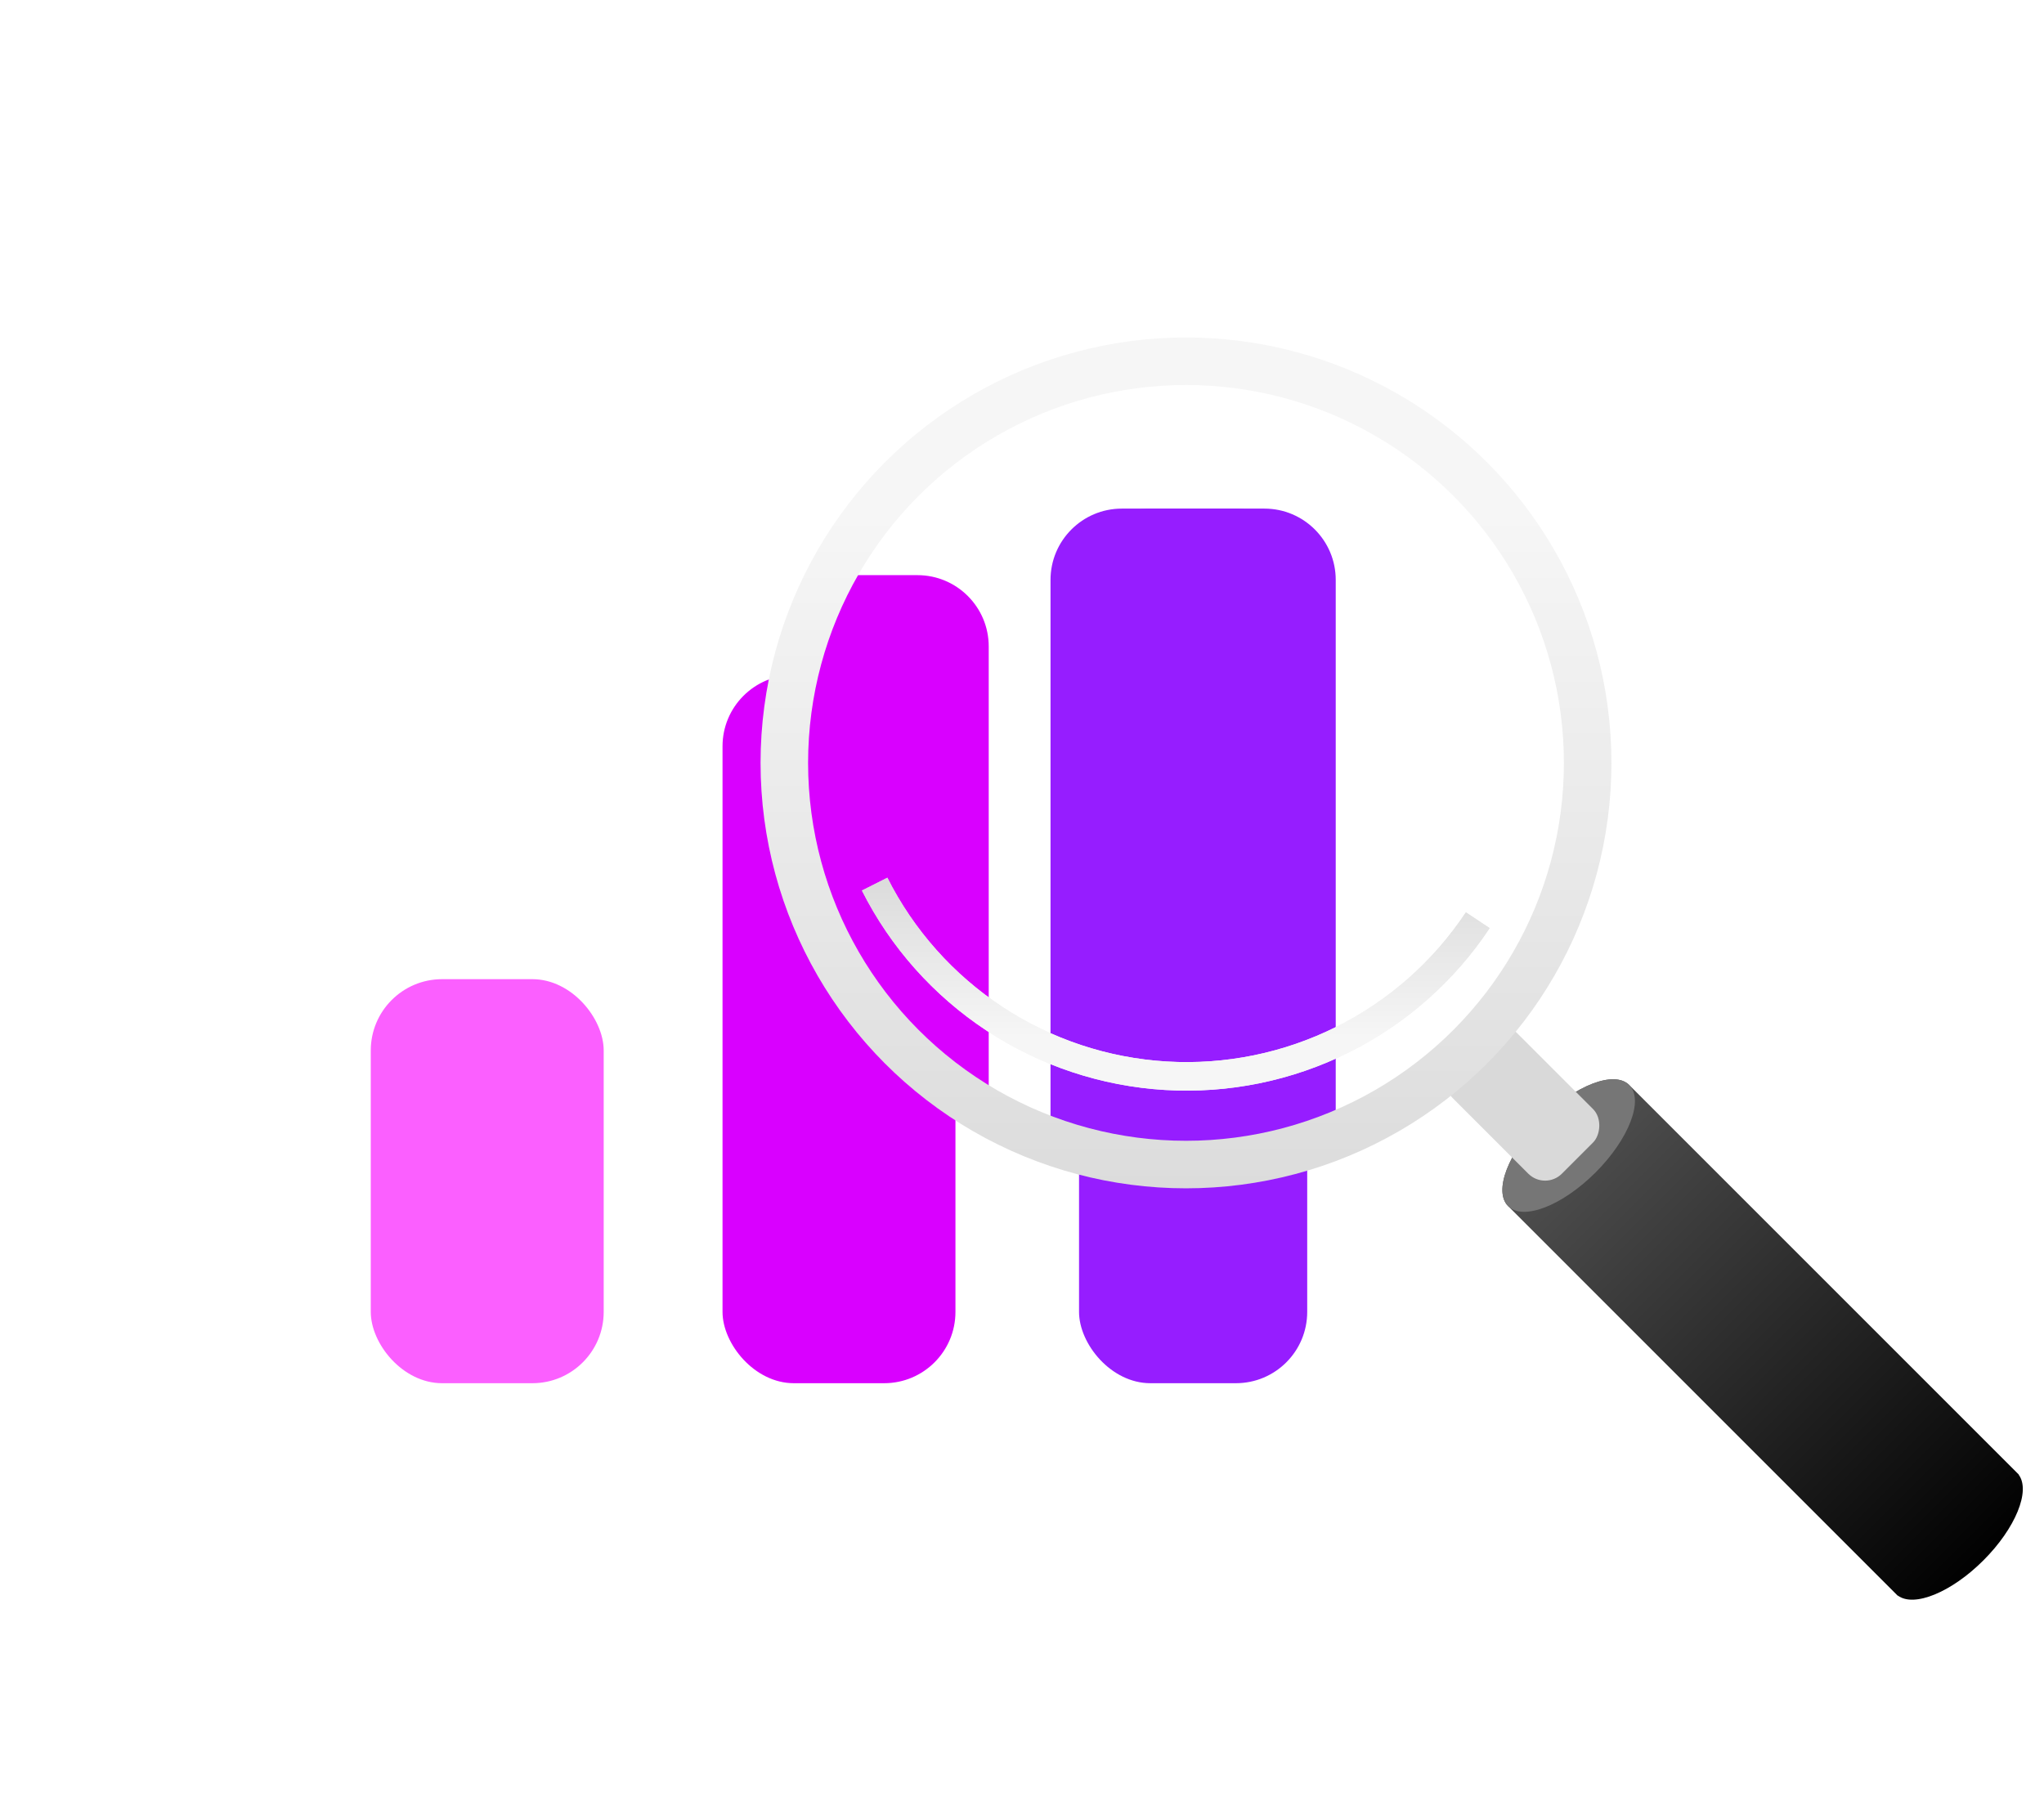
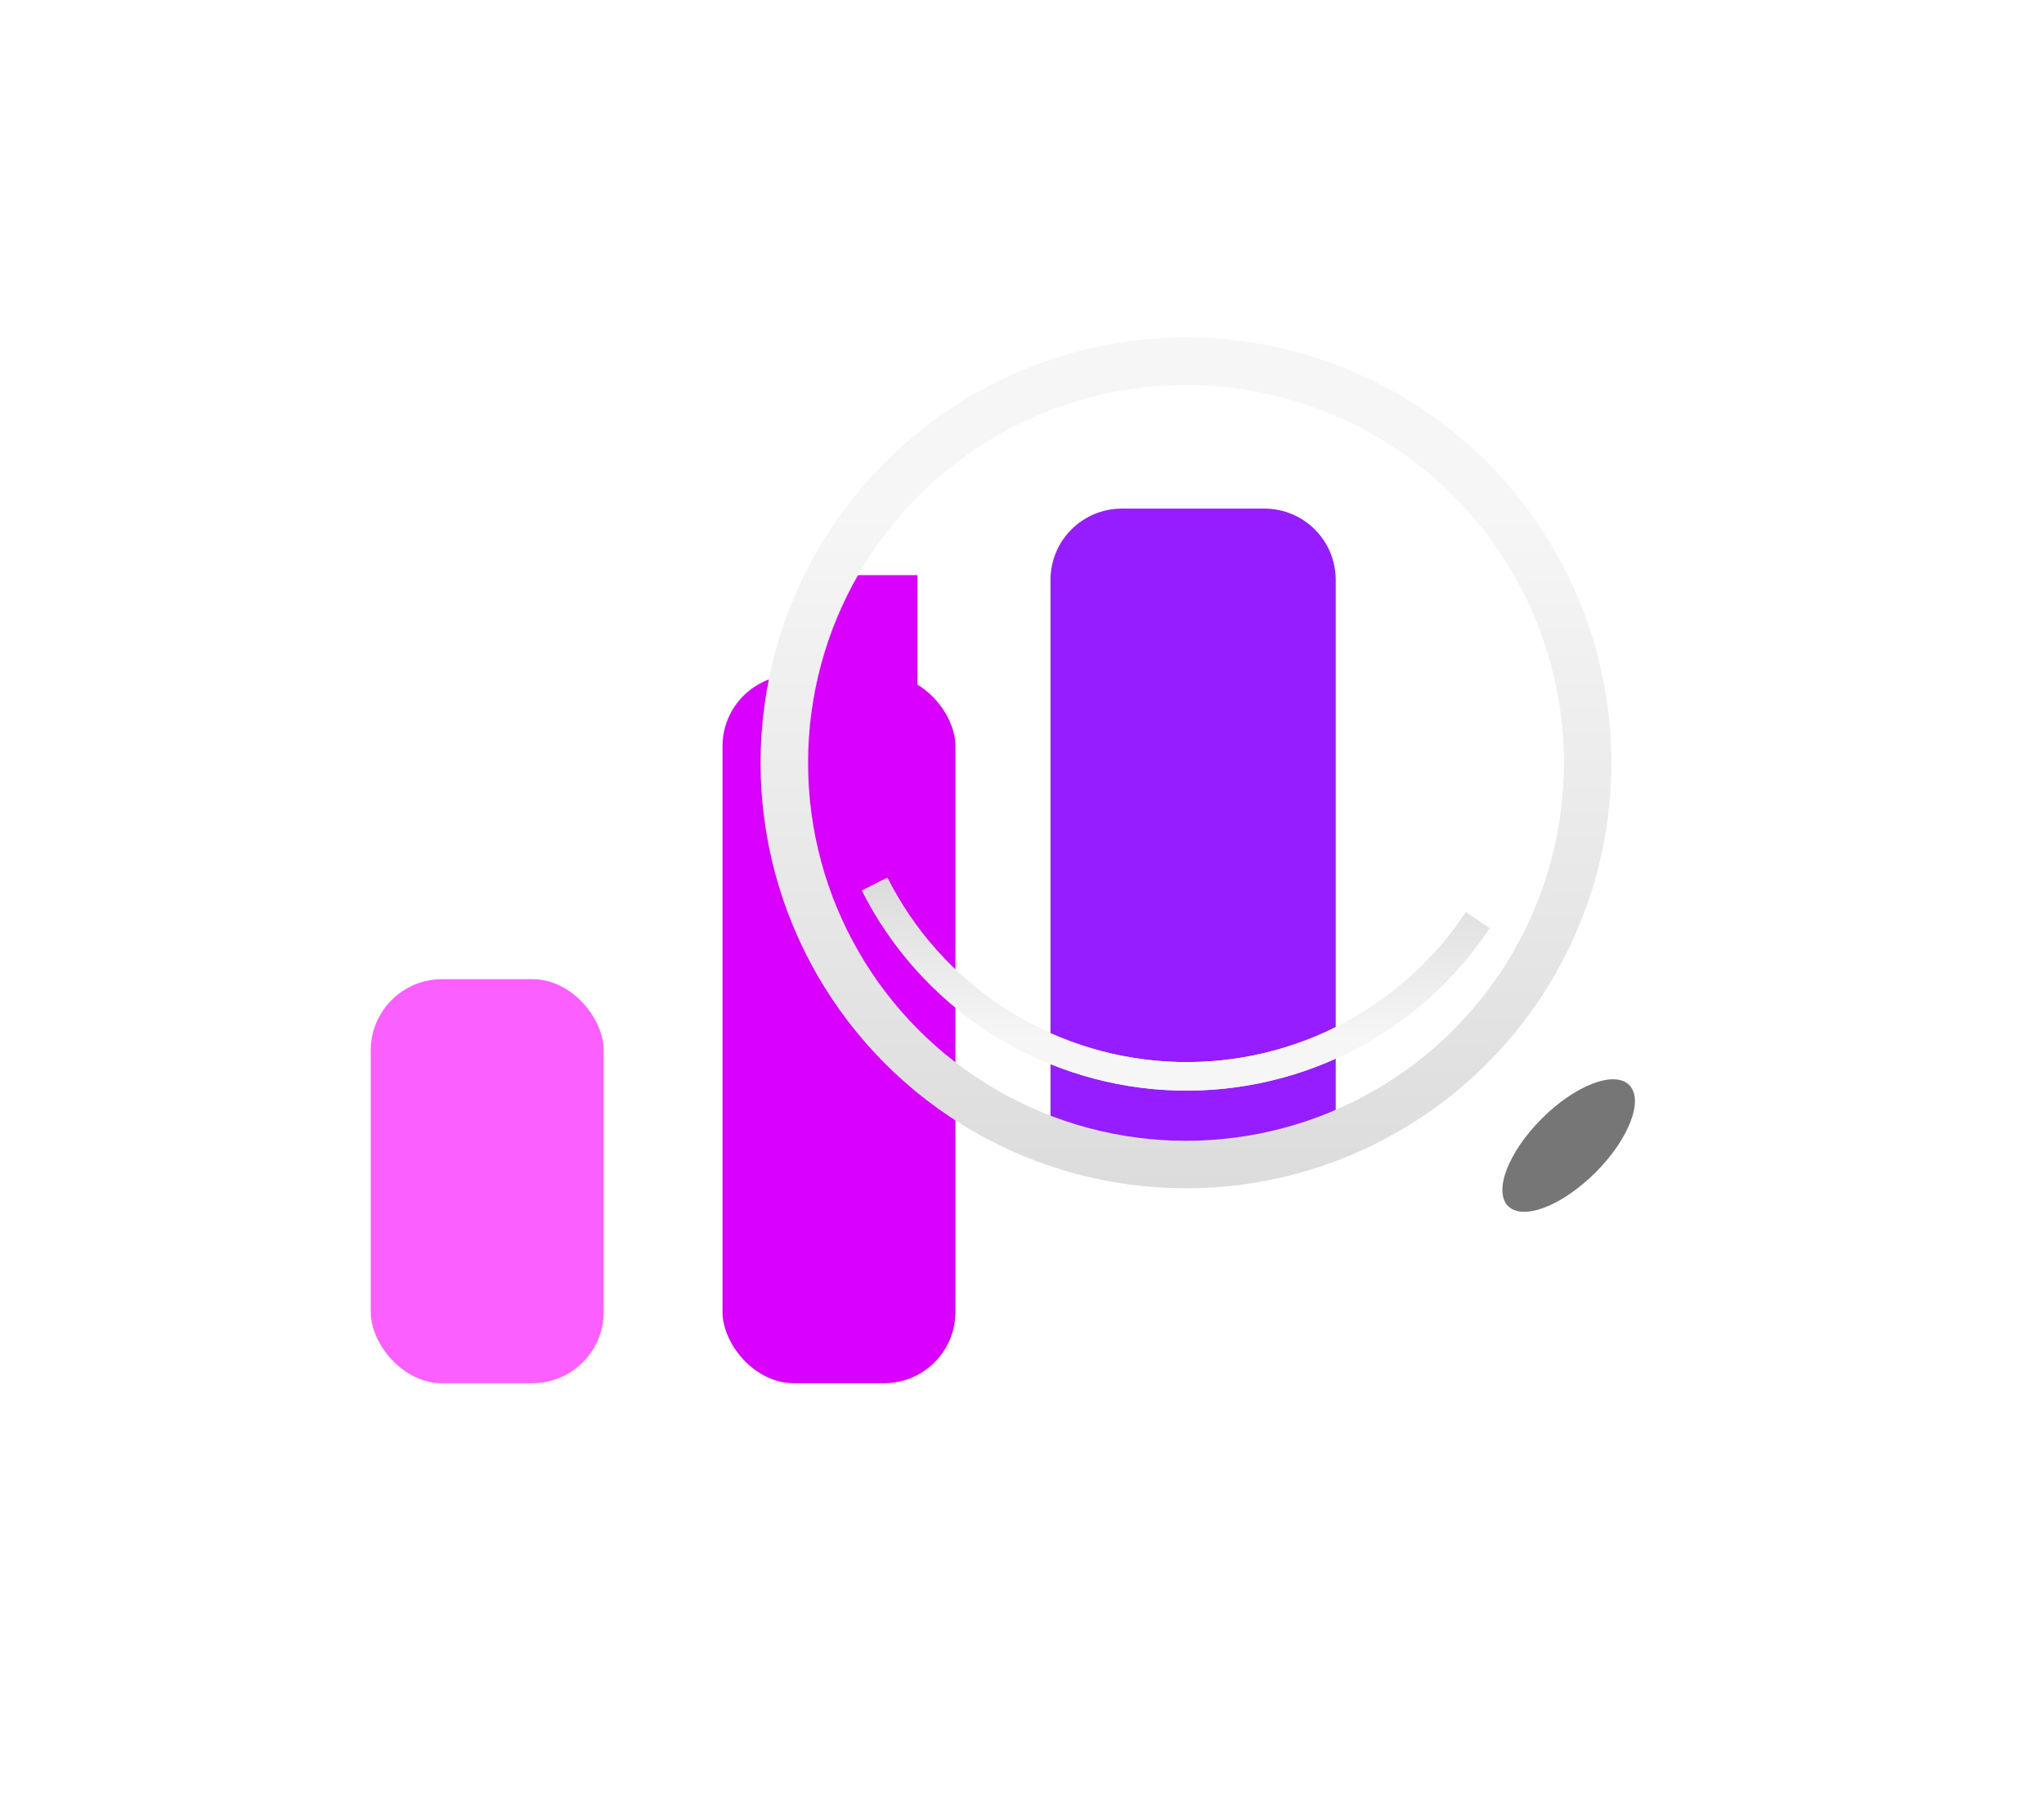
<svg xmlns="http://www.w3.org/2000/svg" width="430" height="380" viewBox="0 0 430 380" fill="none">
  <g filter="url(#filter0_d_217_4837)">
    <rect width="272" height="280" rx="20" transform="matrix(1 0 0 -1 40 320)" fill="white" />
  </g>
  <rect x="78" y="206" width="49" height="85" rx="15" fill="#FB5FFF" />
  <rect x="152" y="142" width="49" height="149" rx="15" fill="#D900FF" />
-   <path d="M171.5 121H193C201.284 121 208 127.716 208 136V237.5L196 230L174 204.5L160.5 162.5L171.5 121Z" fill="#D900FF" />
-   <rect x="227" y="107" width="48" height="184" rx="15" fill="#961DFF" />
+   <path d="M171.5 121H193V237.5L196 230L174 204.5L160.5 162.5L171.5 121Z" fill="#D900FF" />
  <path d="M221 122C221 113.716 227.716 107 236 107H266C274.284 107 281 113.716 281 122V244H221V122Z" fill="#961DFF" />
-   <path fill-rule="evenodd" clip-rule="evenodd" d="M342.739 228.263C342.739 228.263 342.739 228.263 342.739 228.263C339.612 225.137 331.375 228.305 324.34 235.34C317.305 242.375 314.137 250.612 317.263 253.739C317.268 253.744 317.274 253.749 317.279 253.754L398.863 335.339L399.242 335.718L399.27 335.69C402.659 338.2 410.514 335.01 417.262 328.262C424.01 321.514 427.201 313.659 424.69 310.27L424.718 310.242L424.339 309.863L342.739 228.263L342.739 228.263Z" fill="url(#paint0_linear_217_4837)" />
  <ellipse cx="330.001" cy="241.001" rx="18.014" ry="8.006" transform="rotate(-45 330.001 241.001)" fill="#767676" />
-   <rect x="315.655" y="213.845" width="32.527" height="19.248" rx="5" transform="rotate(45 315.655 213.845)" fill="#D9D9D9" />
  <circle cx="249.5" cy="160.5" r="84.5" stroke="url(#paint1_linear_217_4837)" stroke-width="10" />
  <g filter="url(#filter1_f_217_4837)">
    <path d="M184 186C189.787 197.494 198.491 207.267 209.24 214.342C219.989 221.416 232.407 225.545 245.253 226.315C258.098 227.084 270.921 224.468 282.438 218.727C293.955 212.986 303.763 204.322 310.881 193.601" stroke="url(#paint2_linear_217_4837)" stroke-width="6" />
  </g>
  <g filter="url(#filter2_f_217_4837)">
    <path d="M184 186C189.787 197.494 198.491 207.267 209.24 214.342C219.989 221.416 232.407 225.545 245.253 226.315C258.098 227.084 270.921 224.468 282.438 218.727C293.955 212.986 303.763 204.322 310.881 193.601" stroke="url(#paint3_linear_217_4837)" stroke-width="6" />
  </g>
  <defs>
    <filter id="filter0_d_217_4837" x="0" y="0" width="372" height="380" filterUnits="userSpaceOnUse" color-interpolation-filters="sRGB">
      <feFlood flood-opacity="0" result="BackgroundImageFix" />
      <feColorMatrix in="SourceAlpha" type="matrix" values="0 0 0 0 0 0 0 0 0 0 0 0 0 0 0 0 0 0 127 0" result="hardAlpha" />
      <feOffset dx="10" dy="10" />
      <feGaussianBlur stdDeviation="25" />
      <feComposite in2="hardAlpha" operator="out" />
      <feColorMatrix type="matrix" values="0 0 0 0 0 0 0 0 0 0 0 0 0 0 0 0 0 0 0.1 0" />
      <feBlend mode="normal" in2="BackgroundImageFix" result="effect1_dropShadow_217_4837" />
      <feBlend mode="normal" in="SourceGraphic" in2="effect1_dropShadow_217_4837" result="shape" />
    </filter>
    <filter id="filter1_f_217_4837" x="141.321" y="144.651" width="212.06" height="124.795" filterUnits="userSpaceOnUse" color-interpolation-filters="sRGB">
      <feFlood flood-opacity="0" result="BackgroundImageFix" />
      <feBlend mode="normal" in="SourceGraphic" in2="BackgroundImageFix" result="shape" />
      <feGaussianBlur stdDeviation="20" result="effect1_foregroundBlur_217_4837" />
    </filter>
    <filter id="filter2_f_217_4837" x="162.321" y="165.651" width="170.06" height="82.795" filterUnits="userSpaceOnUse" color-interpolation-filters="sRGB">
      <feFlood flood-opacity="0" result="BackgroundImageFix" />
      <feBlend mode="normal" in="SourceGraphic" in2="BackgroundImageFix" result="shape" />
      <feGaussianBlur stdDeviation="9.5" result="effect1_foregroundBlur_217_4837" />
    </filter>
    <linearGradient id="paint0_linear_217_4837" x1="324.34" y1="235.34" x2="417.262" y2="328.262" gradientUnits="userSpaceOnUse">
      <stop stop-color="#535353" />
      <stop offset="1" stop-color="#010101" />
    </linearGradient>
    <linearGradient id="paint1_linear_217_4837" x1="249.5" y1="71" x2="249.5" y2="250" gradientUnits="userSpaceOnUse">
      <stop offset="0.206" stop-color="#F6F6F6" />
      <stop offset="1" stop-color="#DCDCDC" />
    </linearGradient>
    <linearGradient id="paint2_linear_217_4837" x1="247.44" y1="226.446" x2="247.44" y2="186" gradientUnits="userSpaceOnUse">
      <stop offset="0.206" stop-color="#F6F6F6" />
      <stop offset="1" stop-color="#DCDCDC" />
    </linearGradient>
    <linearGradient id="paint3_linear_217_4837" x1="247.44" y1="226.446" x2="247.44" y2="186" gradientUnits="userSpaceOnUse">
      <stop offset="0.206" stop-color="#F6F6F6" />
      <stop offset="1" stop-color="#DCDCDC" />
    </linearGradient>
  </defs>
</svg>